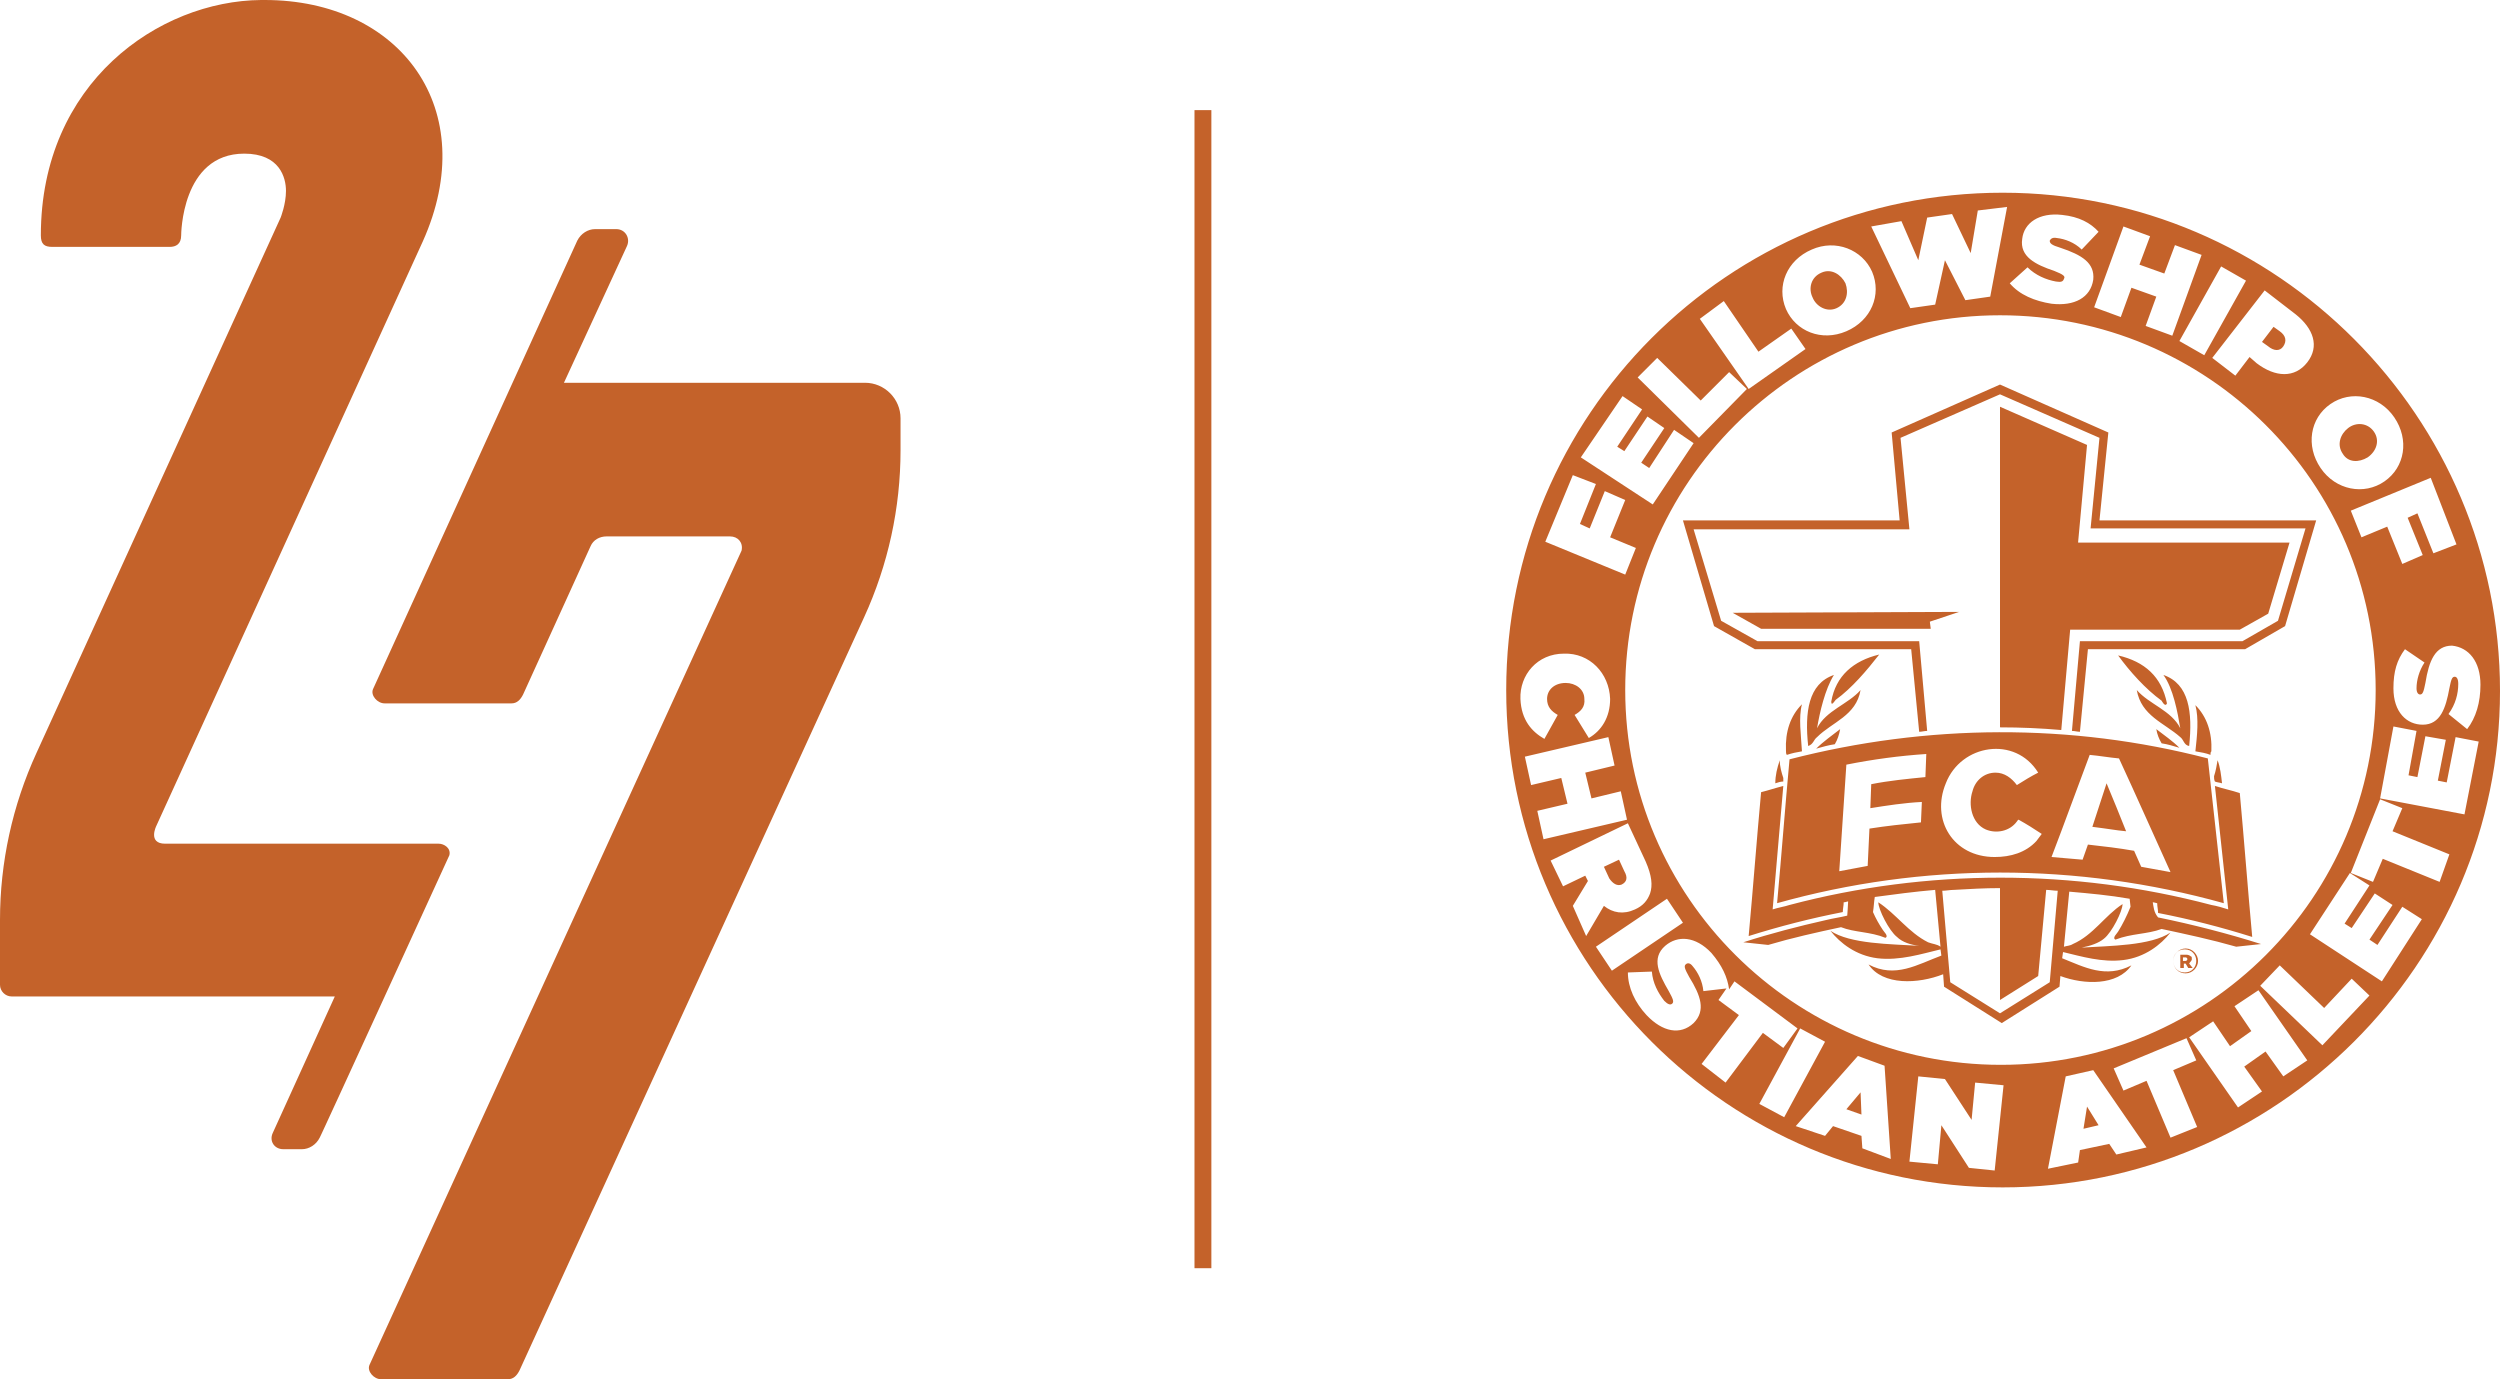
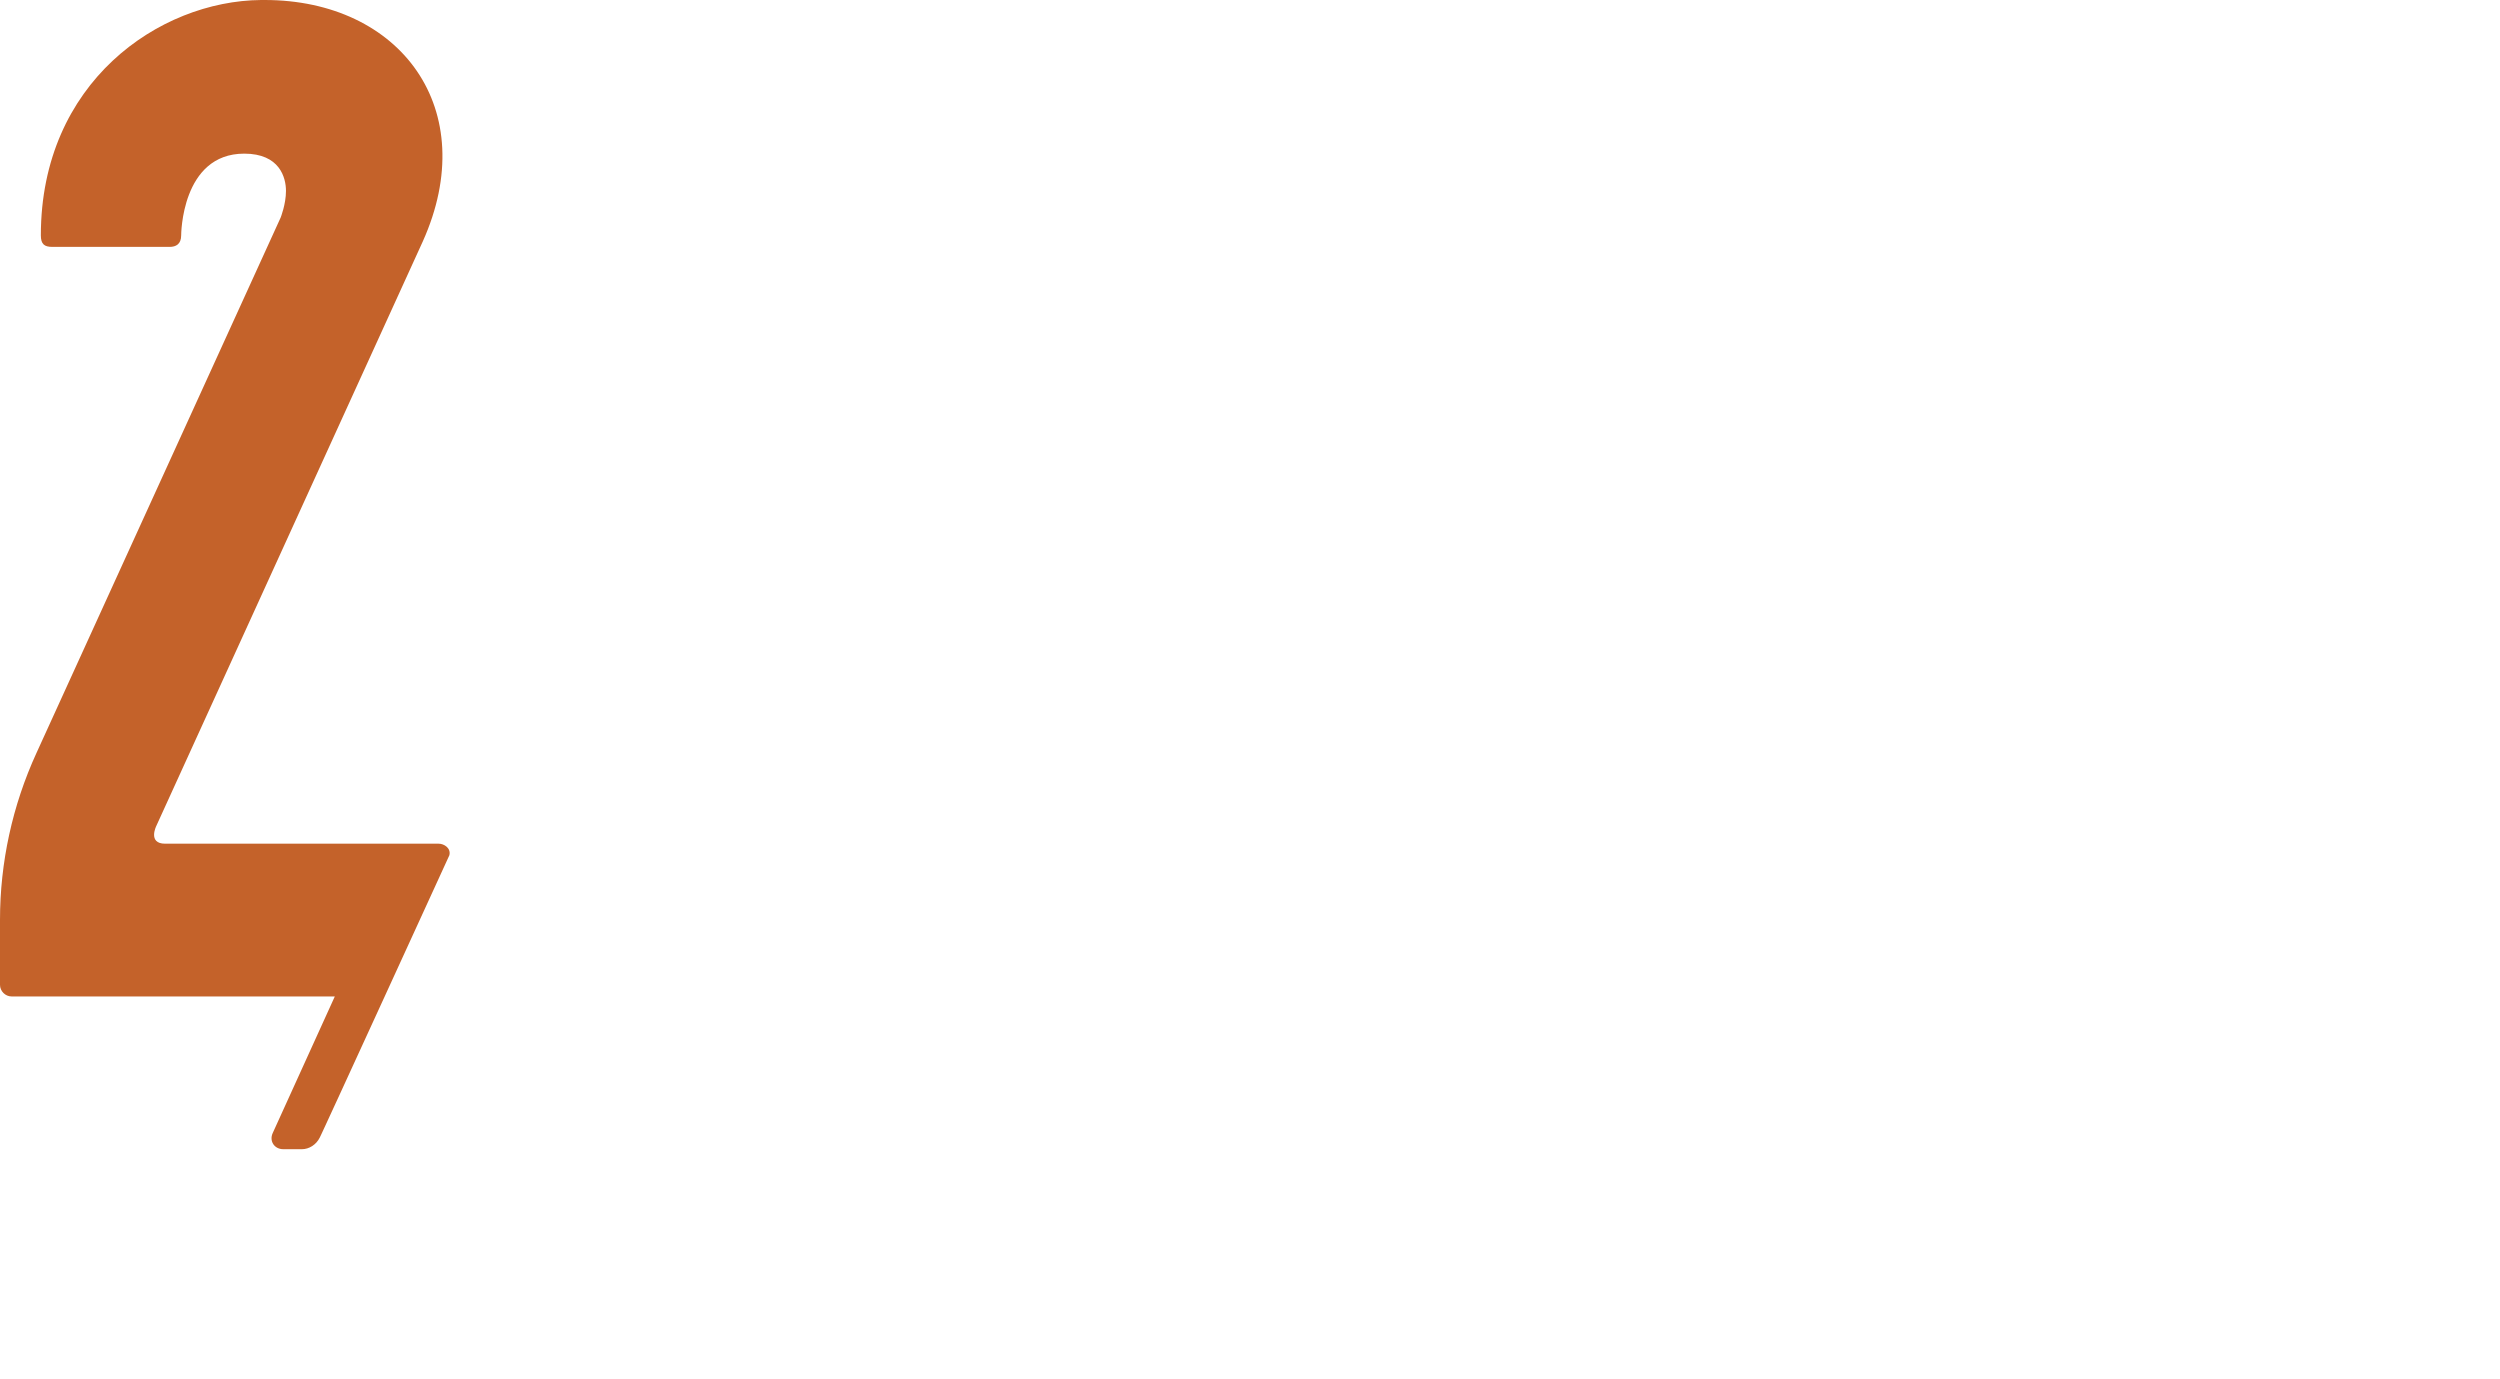
<svg xmlns="http://www.w3.org/2000/svg" version="1.1" id="Layer_2_00000003794411092577521640000012251752573300299443_" x="0px" y="0px" viewBox="0 0 281.5 155.3" style="enable-background:new 0 0 281.5 155.3;" xml:space="preserve">
  <style type="text/css">
	.st0{fill:#C4622A;}
</style>
  <g id="Layer_1-2">
-     <path class="st0" d="M194.5,111.3L194.5,111.3C194.5,111.3,194.5,111.3,194.5,111.3L194.5,111.3z M225.5,21.7   c-30.9,0-55.9,25-55.9,56s25.1,56,55.9,56s56-25.1,56-55.9S256.4,21.7,225.5,21.7 M279.3,77.1c0,2-0.5,3.7-1.5,5l-2.1-1.7   c0.8-1.1,1.1-2.3,1.1-3.4c0-0.6-0.2-0.8-0.4-0.8h0c-0.3,0-0.4,0.3-0.6,1.3c-0.4,2.2-1,4.1-3,4.1h0c-1.8,0-3.3-1.4-3.3-4.1   c0-1.9,0.4-3.2,1.3-4.4l2.2,1.5c-0.6,0.9-0.9,2-0.9,2.9c0,0.5,0.2,0.7,0.4,0.7h0c0.3,0,0.4-0.3,0.6-1.3c0.4-2.5,1.1-4.2,3-4.2h0   C278,72.9,279.3,74.5,279.3,77.1 M276.6,61.3l-2.6,1l-1.8-4.5l-1.1,0.5l1.7,4.2l-2.3,1l-1.7-4.2l-2.9,1.2l-1.2-3l9-3.7L276.6,61.3   L276.6,61.3z M267.5,77.7c0,23.3-18.9,42.2-42.2,42.2S183,101,183,77.7s18.9-42.2,42.2-42.2S267.5,54.3,267.5,77.7 M262.4,45.5   L262.4,45.5c2.3-1.6,5.5-1,7.2,1.5s1.2,5.6-1.1,7.2l0,0c-2.3,1.6-5.5,1-7.2-1.5S260.1,47.1,262.4,45.5 M258.5,35.4   c2,1.6,2.7,3.6,1.3,5.4l0,0c-1.4,1.8-3.6,1.7-5.7,0.1l-0.8-0.7l-1.6,2.1l-2.6-2l5.9-7.6L258.5,35.4L258.5,35.4z M252.9,31.6   l-4.7,8.4l-2.8-1.6l4.7-8.4C250.1,30,252.9,31.6,252.9,31.6z M242.1,26.6l-1.2,3.2l2.8,1l1.2-3.2l3,1.1l-3.3,9.1l-3-1.1l1.2-3.3   l-2.8-1l-1.2,3.3l-3-1.1l3.3-9.1L242.1,26.6L242.1,26.6z M231.3,30.5c-2.1-0.7-3.9-1.6-3.6-3.6v0c0.2-1.8,1.9-3,4.5-2.7   c1.9,0.2,3.2,0.9,4.1,1.9l-1.9,2c-0.8-0.8-1.9-1.2-2.8-1.3c-0.5-0.1-0.7,0.1-0.8,0.3v0c0,0.3,0.2,0.5,1.2,0.8   c2.4,0.8,3.9,1.7,3.7,3.6v0c-0.3,2-2.1,3-4.7,2.7c-1.9-0.3-3.6-1-4.7-2.3l2-1.8c0.9,0.9,2.1,1.4,3.2,1.6c0.6,0.1,0.8,0,0.9-0.3v0   C232.6,31.1,232.3,30.9,231.3,30.5 M214.1,24.9l1.9,4.4l1-4.8l2.8-0.4l2.1,4.4l0.8-4.8l3.3-0.4l-1.9,10.1l-2.8,0.4l-2.3-4.5l-1.1,5   l-2.8,0.4l-4.4-9.2L214.1,24.9L214.1,24.9z M204,28.1c2.7-1.2,5.7,0,6.8,2.5v0c1.1,2.6-0.1,5.5-2.9,6.7s-5.7,0-6.8-2.5v0   C200,32.2,201.2,29.3,204,28.1 M194.1,33.9l3.9,5.7l3.7-2.6l1.6,2.3l-6.4,4.5l-5.5-7.9L194.1,33.9L194.1,33.9z M186.6,40.3l4.9,4.8   l3.2-3.2l2,1.9l-5.4,5.5l-6.9-6.8L186.6,40.3L186.6,40.3z M182.7,44.6l2.2,1.5l-2.8,4.2l0.8,0.5l2.6-3.9l1.9,1.3l-2.6,3.9l0.9,0.6   l2.8-4.3l2.2,1.5l-4.6,6.9l-8.1-5.3L182.7,44.6L182.7,44.6z M177.1,53.5l2.6,1l-1.8,4.5l1.1,0.5l1.7-4.2l2.3,1l-1.7,4.2l2.9,1.2   l-1.2,3L174,61L177.1,53.5L177.1,53.5z M176.1,73.6L176.1,73.6c2.9-0.1,5.1,2.2,5.2,5.1c0,2.1-1,3.6-2.4,4.4l-1.6-2.6   c0.7-0.4,1.2-0.9,1.1-1.8c0-1.1-1-1.8-2.1-1.8h0c-1.3,0-2.1,0.8-2.1,1.8c0,0.9,0.5,1.4,1.2,1.8l-1.5,2.7c-1.4-0.8-2.6-2.1-2.7-4.5   C171.1,76,173.1,73.6,176.1,73.6 M173.1,91.3l3.4-0.8l-0.7-2.9l-3.4,0.8l-0.7-3.2l9.4-2.2l0.7,3.2l-3.3,0.8l0.7,2.9l3.3-0.8   l0.7,3.2l-9.4,2.2L173.1,91.3L173.1,91.3z M177.1,102l1.7-2.8v0l-0.3-0.6l-2.5,1.2l-1.4-2.9l8.7-4.2l2,4.3c0.7,1.6,0.8,2.7,0.5,3.6   c-0.3,0.8-0.8,1.4-1.7,1.8h0c-1.3,0.6-2.5,0.4-3.5-0.4l-2,3.4L177.1,102L177.1,102z M179.7,106.6l8-5.4l1.8,2.7l-8,5.4L179.7,106.6   z M191.6,119.8l4.2-5.5l-2.3-1.7l0.9-1.3l-2.6,0.3c-0.1-1.1-0.6-2.1-1.2-2.8c-0.3-0.4-0.6-0.4-0.8-0.2l0,0   c-0.2,0.2-0.1,0.5,0.4,1.4c1.3,2.1,1.9,3.8,0.5,5.2l0,0c-1.5,1.4-3.5,1-5.3-0.9c-1.3-1.4-2.1-3.1-2.1-4.8l2.7-0.1   c0.1,1.3,0.7,2.4,1.4,3.3c0.4,0.4,0.7,0.5,0.9,0.3l0,0c0.2-0.2,0.1-0.5-0.4-1.4c-1.1-1.9-2-3.7-0.4-5.1l0,0   c1.4-1.2,3.4-1.1,5.2,0.8c1.2,1.4,1.8,2.7,2,4.1l0.6-0.9l7.1,5.3l-1.6,2.2l-2.3-1.7l-4.2,5.6L191.6,119.8L191.6,119.8z    M198.1,124.3l4.6-8.5l2.8,1.5l-4.6,8.5L198.1,124.3z M209.7,129.3l-0.1-1.4l-3.2-1.1l-0.9,1.1l-3.3-1.1l7-7.9l3,1.1l0.7,10.5   L209.7,129.3L209.7,129.3z M224.6,131.8l-2.9-0.3l-3.1-4.8l-0.4,4.4l-3.2-0.3l1-9.6l3,0.3l3,4.6l0.4-4.2l3.2,0.3L224.6,131.8   L224.6,131.8z M238.3,130l-0.8-1.2l-3.3,0.7l-0.2,1.4l-3.4,0.7l2-10.4l3.1-0.7l6,8.7L238.3,130L238.3,130z M244.4,128.1l-2.7-6.4   l-2.6,1.1l-1.1-2.5l8.2-3.4l1.1,2.5l-2.6,1.1l2.7,6.4L244.4,128.1L244.4,128.1z M257.1,121.2l-2-2.8l-2.4,1.7l2,2.8l-2.7,1.8   l-5.5-7.9l2.7-1.8l1.9,2.8l2.4-1.7l-1.9-2.8l2.7-1.8l5.5,7.9L257.1,121.2z M261.5,117.7l-7-6.7l2.2-2.3l5,4.8l3.1-3.3l2,1.9   L261.5,117.7L261.5,117.7z M268.2,110.5l-8.1-5.3l4.5-6.9l2.2,1.4L264,104l0.8,0.5l2.6-3.9l2,1.3l-2.6,3.9l0.9,0.6l2.8-4.3l2.2,1.4   L268.2,110.5L268.2,110.5z M274.7,99.3l-6.4-2.6l-1.1,2.6l-2.5-1l3.3-8.3l2.5,1l-1.1,2.6l6.4,2.6L274.7,99.3z M277.5,91.7l-9.5-1.8   l1.5-8.1l2.6,0.5l-0.9,5l1,0.2l0.9-4.6l2.3,0.4l-0.9,4.6l1,0.2l1-5.1l2.6,0.5L277.5,91.7L277.5,91.7z M204.1,33.5   c0.4,1,1.6,1.7,2.7,1.2c1.1-0.5,1.4-1.7,1-2.8v0c-0.5-1-1.6-1.7-2.7-1.2C203.9,31.2,203.6,32.5,204.1,33.5L204.1,33.5L204.1,33.5z    M234.6,127.1l1.7-0.4l-1.3-2.1L234.6,127.1z M207.9,124.9l1.7,0.6l-0.1-2.5L207.9,124.9L207.9,124.9z M257.1,39L257.1,39   c0.4-0.6,0.3-1.2-0.4-1.7l-0.7-0.5l-1.3,1.7l0.7,0.5C256,39.5,256.7,39.6,257.1,39 M266.6,51.5L266.6,51.5c1-0.7,1.4-1.9,0.7-2.9   c-0.7-1-2-1.1-2.9-0.4h0c-0.9,0.7-1.3,1.9-0.6,2.9C264.4,52.1,265.6,52.1,266.6,51.5 M182.6,99.6L182.6,99.6   c0.6-0.3,0.7-0.8,0.3-1.5l-0.6-1.3l-1.7,0.8l0.6,1.3C181.6,99.5,182.1,99.8,182.6,99.6 M250.4,101.7c-0.6-5.4-1.2-10.8-1.8-16.3   c-15.4-4-31.6-3.9-47.1,0.1c-0.5,5.4-0.9,10.8-1.4,16.2C216.5,97.1,233.9,97.1,250.4,101.7 M235.3,85c1.1,0.1,2.2,0.3,3.3,0.4   c1.9,4.1,3.8,8.4,5.8,12.8c-1.1-0.2-2.2-0.4-3.3-0.6l-0.8-1.8c-1.7-0.3-3.4-0.5-5.2-0.7l-0.6,1.7c-1.2-0.1-2.3-0.2-3.5-0.3   C232.5,92.6,233.9,88.7,235.3,85 M219.1,88.2c1.7-4.4,7.8-5.4,10.4-1.2c-0.8,0.4-1.6,0.9-2.4,1.4c-0.6-0.8-1.4-1.4-2.4-1.4   c-1.3,0-2.3,0.9-2.6,2.1c-0.5,1.5-0.1,3.6,1.5,4.3c1.2,0.5,2.7,0.2,3.5-0.9c0.1-0.1,0.1-0.2,0.2-0.2c0.9,0.5,1.7,1,2.6,1.6   c-0.2,0.3-0.4,0.5-0.6,0.8c-1.2,1.3-2.9,1.8-4.7,1.8C219.9,96.5,217.4,92.3,219.1,88.2 M207.9,86.1c3-0.6,6-1,9-1.2l-0.1,2.6   c-2,0.2-4.1,0.4-6.1,0.8l-0.1,2.7c1.9-0.3,3.8-0.6,5.8-0.7l-0.1,2.3c-2,0.2-3.9,0.4-5.8,0.7l-0.2,4.2c-1.1,0.2-2.1,0.4-3.2,0.6   L207.9,86.1L207.9,86.1z M245.4,84.2c-0.8-0.8-1.7-1.4-2.6-2.1c0.1,0.6,0.3,1.1,0.6,1.6C244.1,83.8,244.7,84,245.4,84.2 M248.9,85   c0-0.2,0-0.3,0.1-0.4c0.1-2.1-0.5-3.9-1.8-5.2c0.4,1.5,0.2,3.4,0,5.2C247.8,84.7,248.4,84.8,248.9,85 M246.5,84c0.4-3.8,0-7-2.9-8   c1.1,1.5,1.6,4.2,1.9,6c-1-2-3.5-2.7-4.9-4.3c0.5,2.9,3.1,3.7,4.9,5.3C245.9,83.3,245.9,83.9,246.5,84 M238.5,73.8   c1.3,1.8,3.1,3.8,4.9,5.1c0,0,0.4,0.8,0.6,0.3C243.4,76.2,241.5,74.5,238.5,73.8 M249.7,85.6c-0.1,0.6-0.2,1.2-0.4,1.8   c0,0.2,0,0.4,0.1,0.6c0.2,0.1,0.5,0.1,0.8,0.2C250.1,87.3,250,86.4,249.7,85.6 M206.6,83.8c0.3-0.5,0.5-1.1,0.6-1.7   c-0.9,0.7-1.9,1.4-2.7,2.2C205.2,84.1,205.9,83.9,206.6,83.8 M201.1,84.5c0,0.2,0,0.4,0.1,0.5c0.6-0.2,1.1-0.3,1.7-0.4   c-0.1-1.8-0.4-3.8,0-5.3C201.6,80.6,201,82.4,201.1,84.5 M203.6,84c0.6-0.2,0.6-0.7,1-1c1.7-1.7,4.4-2.4,4.9-5.3   c-1.4,1.6-3.9,2.3-4.9,4.3c0.3-1.8,0.9-4.4,1.9-6C203.6,77,203.2,80.2,203.6,84 M206.7,78.8c1.8-1.3,3.5-3.3,4.9-5.1   c-2.9,0.7-4.9,2.4-5.4,5.3C206.2,79.6,206.6,78.9,206.7,78.8 M199.9,88.2c0.3-0.1,0.6-0.2,0.9-0.2c0-0.1,0-0.2,0-0.4   c-0.2-0.6-0.4-1.3-0.4-2C200.1,86.5,199.9,87.3,199.9,88.2 M195.1,69L195.1,69l3.2,1.8h19.1l-0.1-0.8l3.3-1.1L195.1,69L195.1,69z    M235,50.1l-9.8-4.3l0,0l0,0v36.1l0,0c2.3,0,4.6,0.1,6.9,0.3l1-11.3h19.1l3.2-1.8h0l2.4-8H234v-0.1L235,50.1L235,50.1z M237.4,48.7   l-12.2-5.4L213,48.7l0.9,9.9h-24.4l3.5,11.9l4.6,2.6h17.6l0.9,9.3c0.3,0,0.6-0.1,0.9-0.1l-0.9-10.1h-18.2l-4.1-2.3l-3.1-10.3H215   L214,49.3l11.2-4.9l11.2,4.9l-1,10.2h24.2l-3.1,10.4l-4,2.3h-18.3l-0.9,10.1c0.3,0,0.6,0.1,0.9,0.1l0.9-9.3h17.7l4.5-2.6l3.5-11.9   h-24.4L237.4,48.7L237.4,48.7z M239.4,93.6c-0.7-1.8-1.5-3.7-2.2-5.4l-1.6,4.9c0.7,0.1,1.6,0.2,2.9,0.4L239.4,93.6L239.4,93.6z    M242.4,101.6c0.2,0,0.4,0.1,0.5,0.1c0,0.4,0.1,0.7,0.1,1.1c3.6,0.7,7.1,1.6,10.6,2.7c-0.5-5.4-0.9-10.8-1.4-16.2   c-0.9-0.3-1.9-0.5-2.8-0.8c0.5,4.7,1,9.3,1.5,13.9c-0.6-0.2-1.3-0.4-1.9-0.5c-15.5-4.1-32-4.1-47.5,0c-0.6,0.2-1.3,0.3-1.9,0.5   c0.4-4.6,0.8-9.2,1.2-13.9c-0.8,0.2-1.7,0.5-2.5,0.7c-0.5,5.4-0.9,10.8-1.4,16.2c3.5-1.1,7-2,10.6-2.7c0-0.4,0.1-0.7,0.1-1.1   c0.2,0,0.4-0.1,0.5-0.1c0,0.4-0.1,1.5-0.1,1.6c-0.8,0.2-1.6,0.3-2.4,0.5c-3.1,0.7-6.2,1.5-9.3,2.5c0.9,0.1,1.8,0.2,2.8,0.3   c2.7-0.8,5.4-1.4,8.2-2c1.5,0.6,3.3,0.5,5,1.2c0.4-0.2-0.2-0.7-0.3-0.9c-0.4-0.6-0.8-1.3-1.1-2c0.1-0.6,0.1-1.1,0.2-1.7   c2.2-0.3,4.5-0.6,6.8-0.8l0.6,6.4c-0.4-0.3-0.9-0.3-1.4-0.5c-2.2-1.1-3.6-3.2-5.6-4.5c0,0.8,1.2,3.2,2.1,3.9c0.6,0.6,1.6,0.9,2.5,1   c-3.2-0.2-7.8-0.2-10-1.7c1.1,1.4,2.9,2.8,5.3,3.1c2.5,0.3,5-0.5,7.1-1l0.1,0.7c-2.7,1-5.2,2.6-8.2,1c1.6,2.4,5.6,2.2,8.4,1.1   l0.1,1.4l6.5,4.1l6.5-4.1l0.1-1.2c2.7,1,6.4,1.1,8-1.2c-2.9,1.5-5.3,0.2-7.8-0.8l0.1-0.7c2.1,0.5,4.4,1.2,6.8,0.9   c2.4-0.3,4.2-1.7,5.3-3.1c-2.2,1.5-6.9,1.5-10,1.7c1-0.2,1.9-0.5,2.5-1c0.9-0.7,2.1-3.1,2.1-3.9c-2,1.3-3.3,3.5-5.6,4.5   c-0.3,0.2-0.7,0.2-1,0.3l0.6-6.2c2.3,0.2,4.5,0.4,6.8,0.8l0.1,0.9c-0.4,1-0.9,2-1.4,2.8c-0.1,0.2-0.7,0.7-0.3,0.9   c1.8-0.7,3.6-0.6,5.2-1.2c2.8,0.6,5.6,1.2,8.4,2c0.9-0.1,1.9-0.2,2.8-0.3c-3.8-1.2-7.7-2.2-11.6-3   C242.5,102.7,242.5,102.1,242.4,101.6 M230.8,110.6l-5.6,3.5l-5.6-3.5l-0.9-10.3c0.4,0,0.9-0.1,1.3-0.1c1.7-0.1,3.5-0.2,5.2-0.2   v12.6l0,0l4.3-2.7l0.9-9.7c0.4,0,0.9,0.1,1.3,0.1L230.8,110.6L230.8,110.6z M246.8,108L246.8,108c0-0.2,0-0.3-0.1-0.3   c-0.1-0.1-0.3-0.2-0.5-0.2h-0.7v1.5h0.4v-0.5h0.2l0.3,0.5h0.5l-0.4-0.5C246.6,108.3,246.8,108.2,246.8,108 M246.3,108   c0,0.1-0.1,0.2-0.2,0.2h-0.3v-0.4h0.3C246.2,107.8,246.3,107.9,246.3,108L246.3,108L246.3,108z M246.1,106.8   c-0.8,0-1.4,0.7-1.4,1.4l0,0c0,0.8,0.6,1.4,1.4,1.4s1.4-0.7,1.4-1.4l0,0C247.5,107.5,246.9,106.8,246.1,106.8 M247.3,108.2   c0,0.7-0.5,1.3-1.3,1.3s-1.3-0.6-1.3-1.3l0,0c0-0.7,0.5-1.3,1.3-1.3S247.3,107.5,247.3,108.2L247.3,108.2L247.3,108.2z" />
-     <rect x="134.5" y="12.4" class="st0" width="1.9" height="130.4" />
    <g id="Logo_Icon">
      <path class="st0" d="M50.6,96.3c0.2-0.8-0.6-1.3-1.2-1.3H18.6c-2,0-1-2-1-2l30-65.8C54.3,12.3,45.1,0,29.8,0c-0.1,0-0.2,0-0.4,0    C17.9,0.1,4.6,9.3,4.6,26.5c0,1,0.4,1.3,1.3,1.3h13.2c0.7,0,1.3-0.3,1.3-1.3c0,0,0-9.2,7.1-9.2c4,0,4.7,2.7,4.7,4.2s-0.6,3-0.6,3    L4.1,84.8C1.4,90.7,0,97.1,0,103.6v7.3c0,0.7,0.6,1.3,1.3,1.3h36.4l-7,15.4c-0.4,0.9,0.2,1.8,1.2,1.8H34c0.8,0,1.6-0.5,2-1.3    C36,128.2,50.6,96.3,50.6,96.3z" />
-       <path class="st0" d="M97.4,43.1H63.5l7.1-15.4c0.4-0.9-0.2-1.9-1.2-1.9H67c-0.8,0-1.6,0.5-2,1.3L42,77.6c-0.3,0.7,0.5,1.6,1.3,1.6    h14.3c0.6,0,1-0.4,1.3-1l7.6-16.7c0.3-0.7,1-1.1,1.8-1.1h13.9c0.9,0,1.5,0.7,1.3,1.6l-41.9,91.7c-0.3,0.7,0.5,1.6,1.3,1.6h14.3    c0.6,0,1-0.4,1.3-1l38.8-84.8c2.7-5.9,4.1-12.3,4.1-18.8v-3.6C101.4,44.9,99.6,43.1,97.4,43.1" />
    </g>
  </g>
</svg>